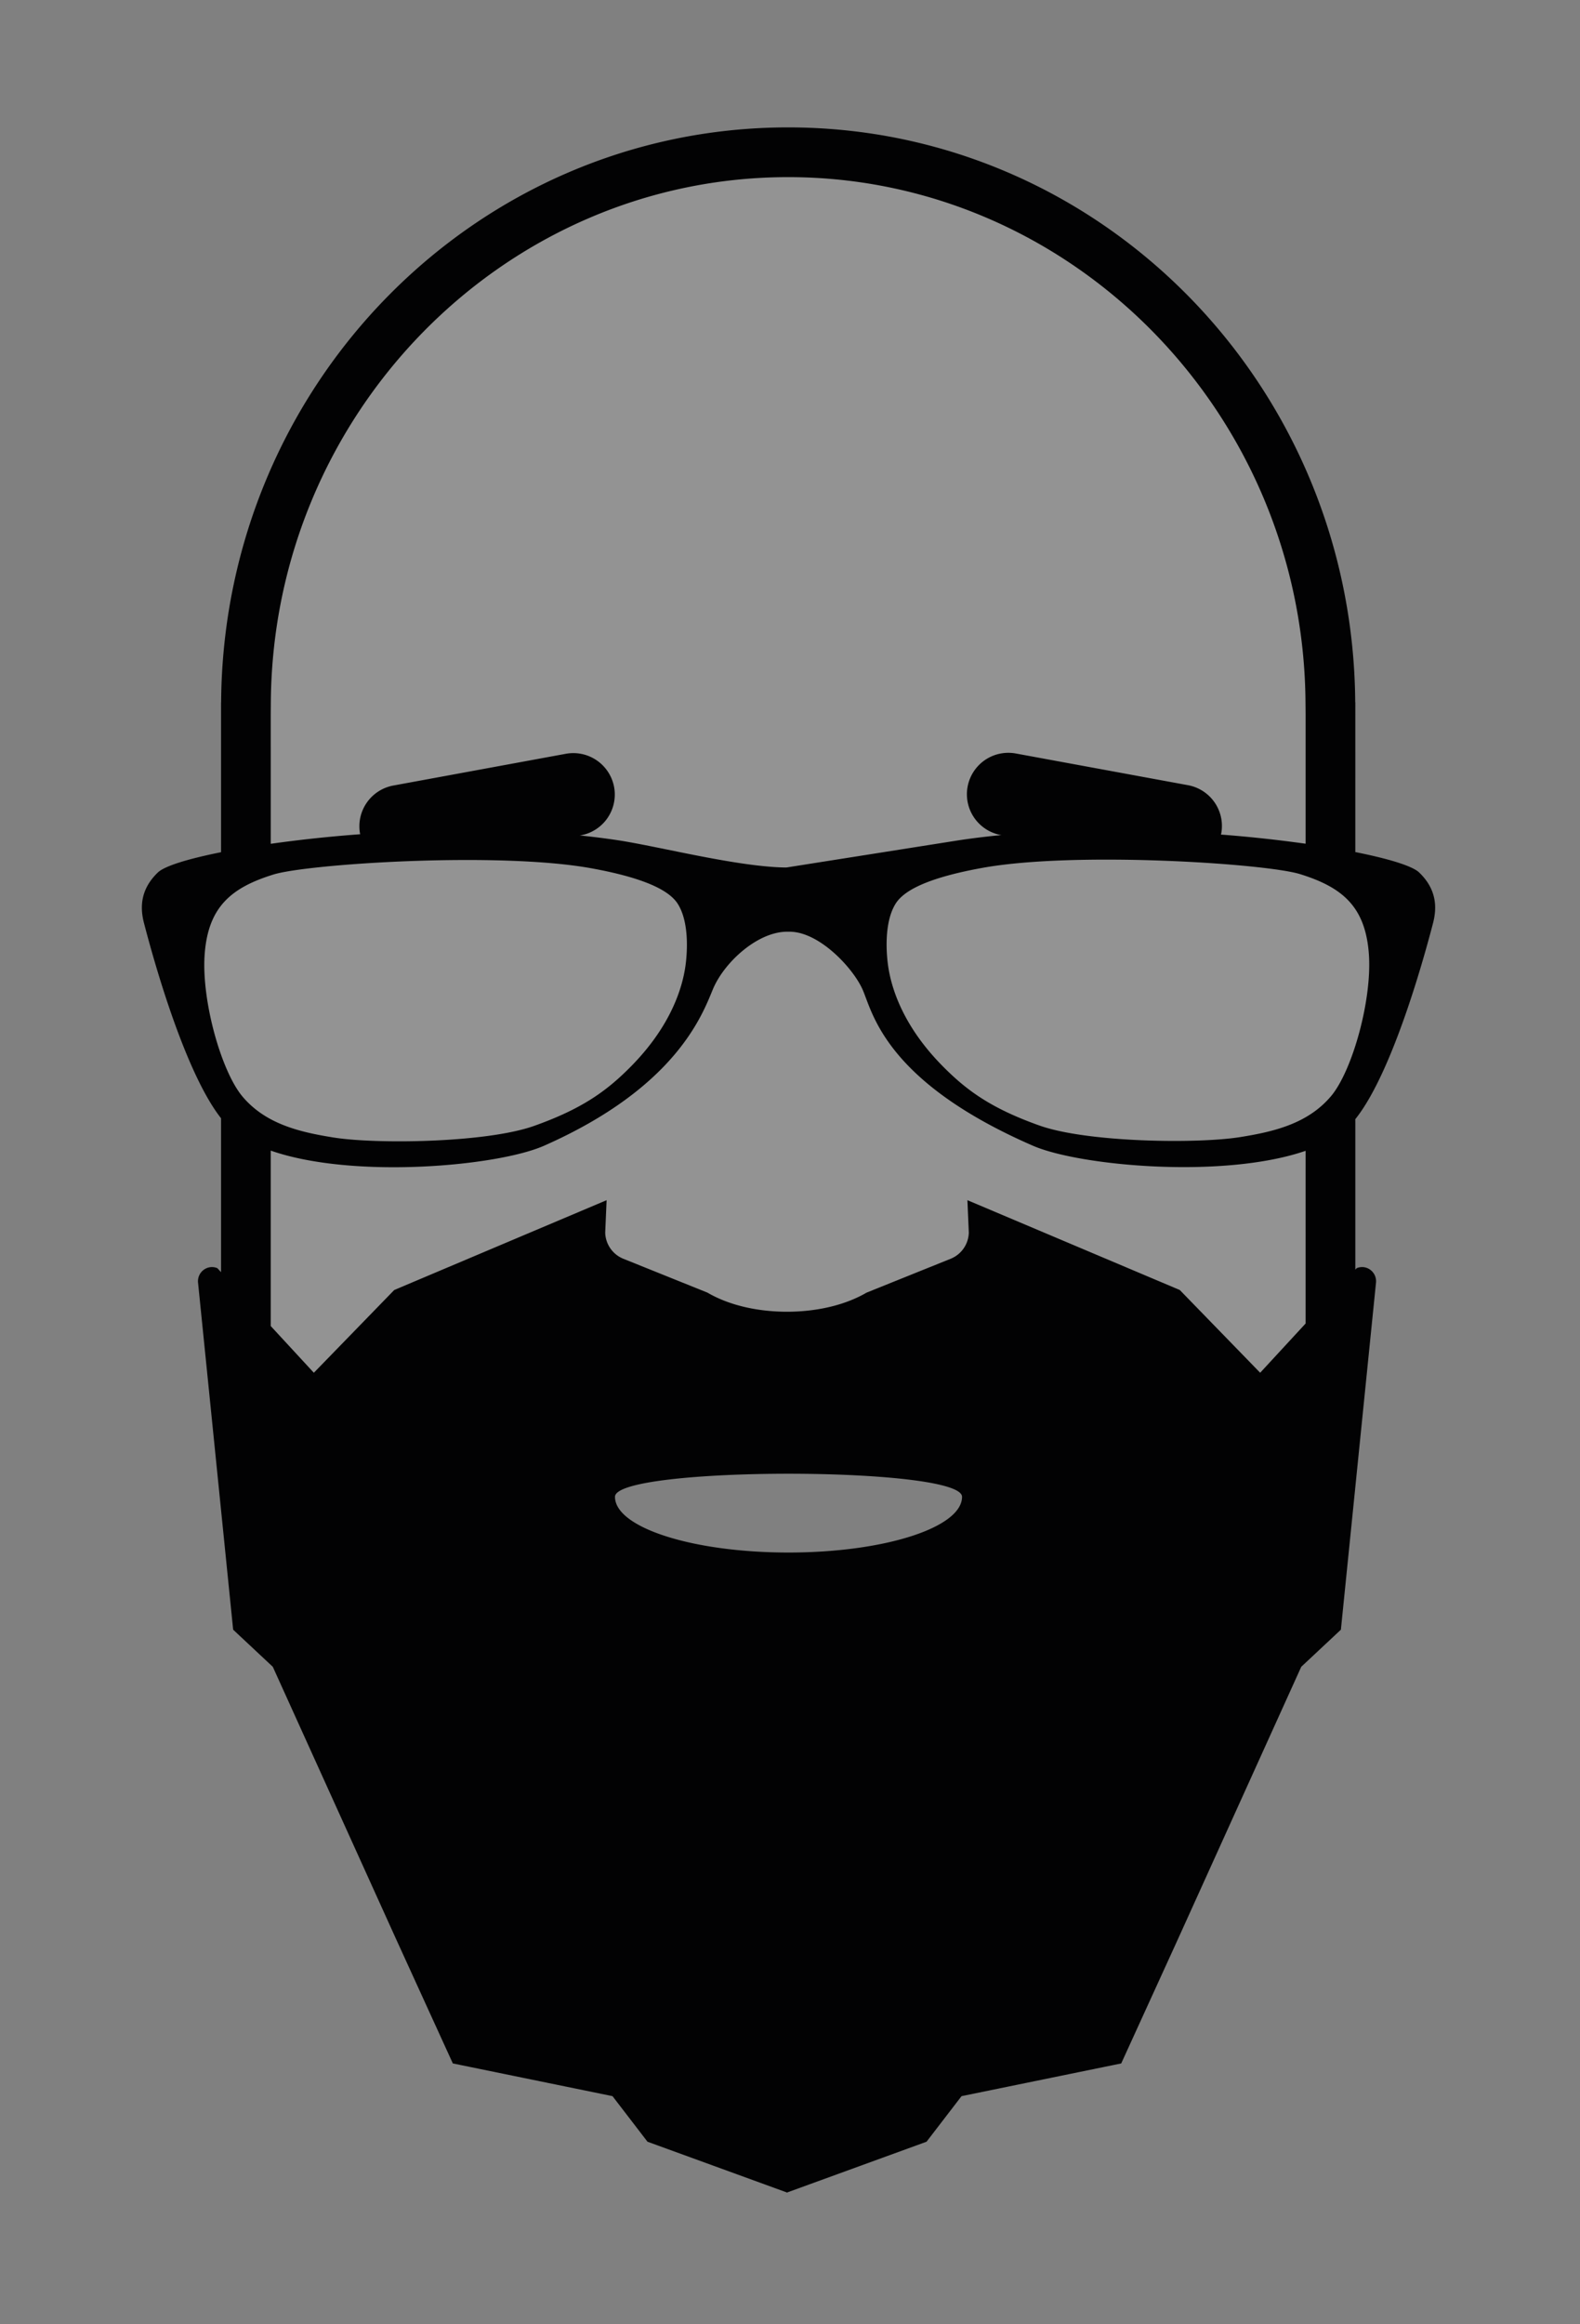
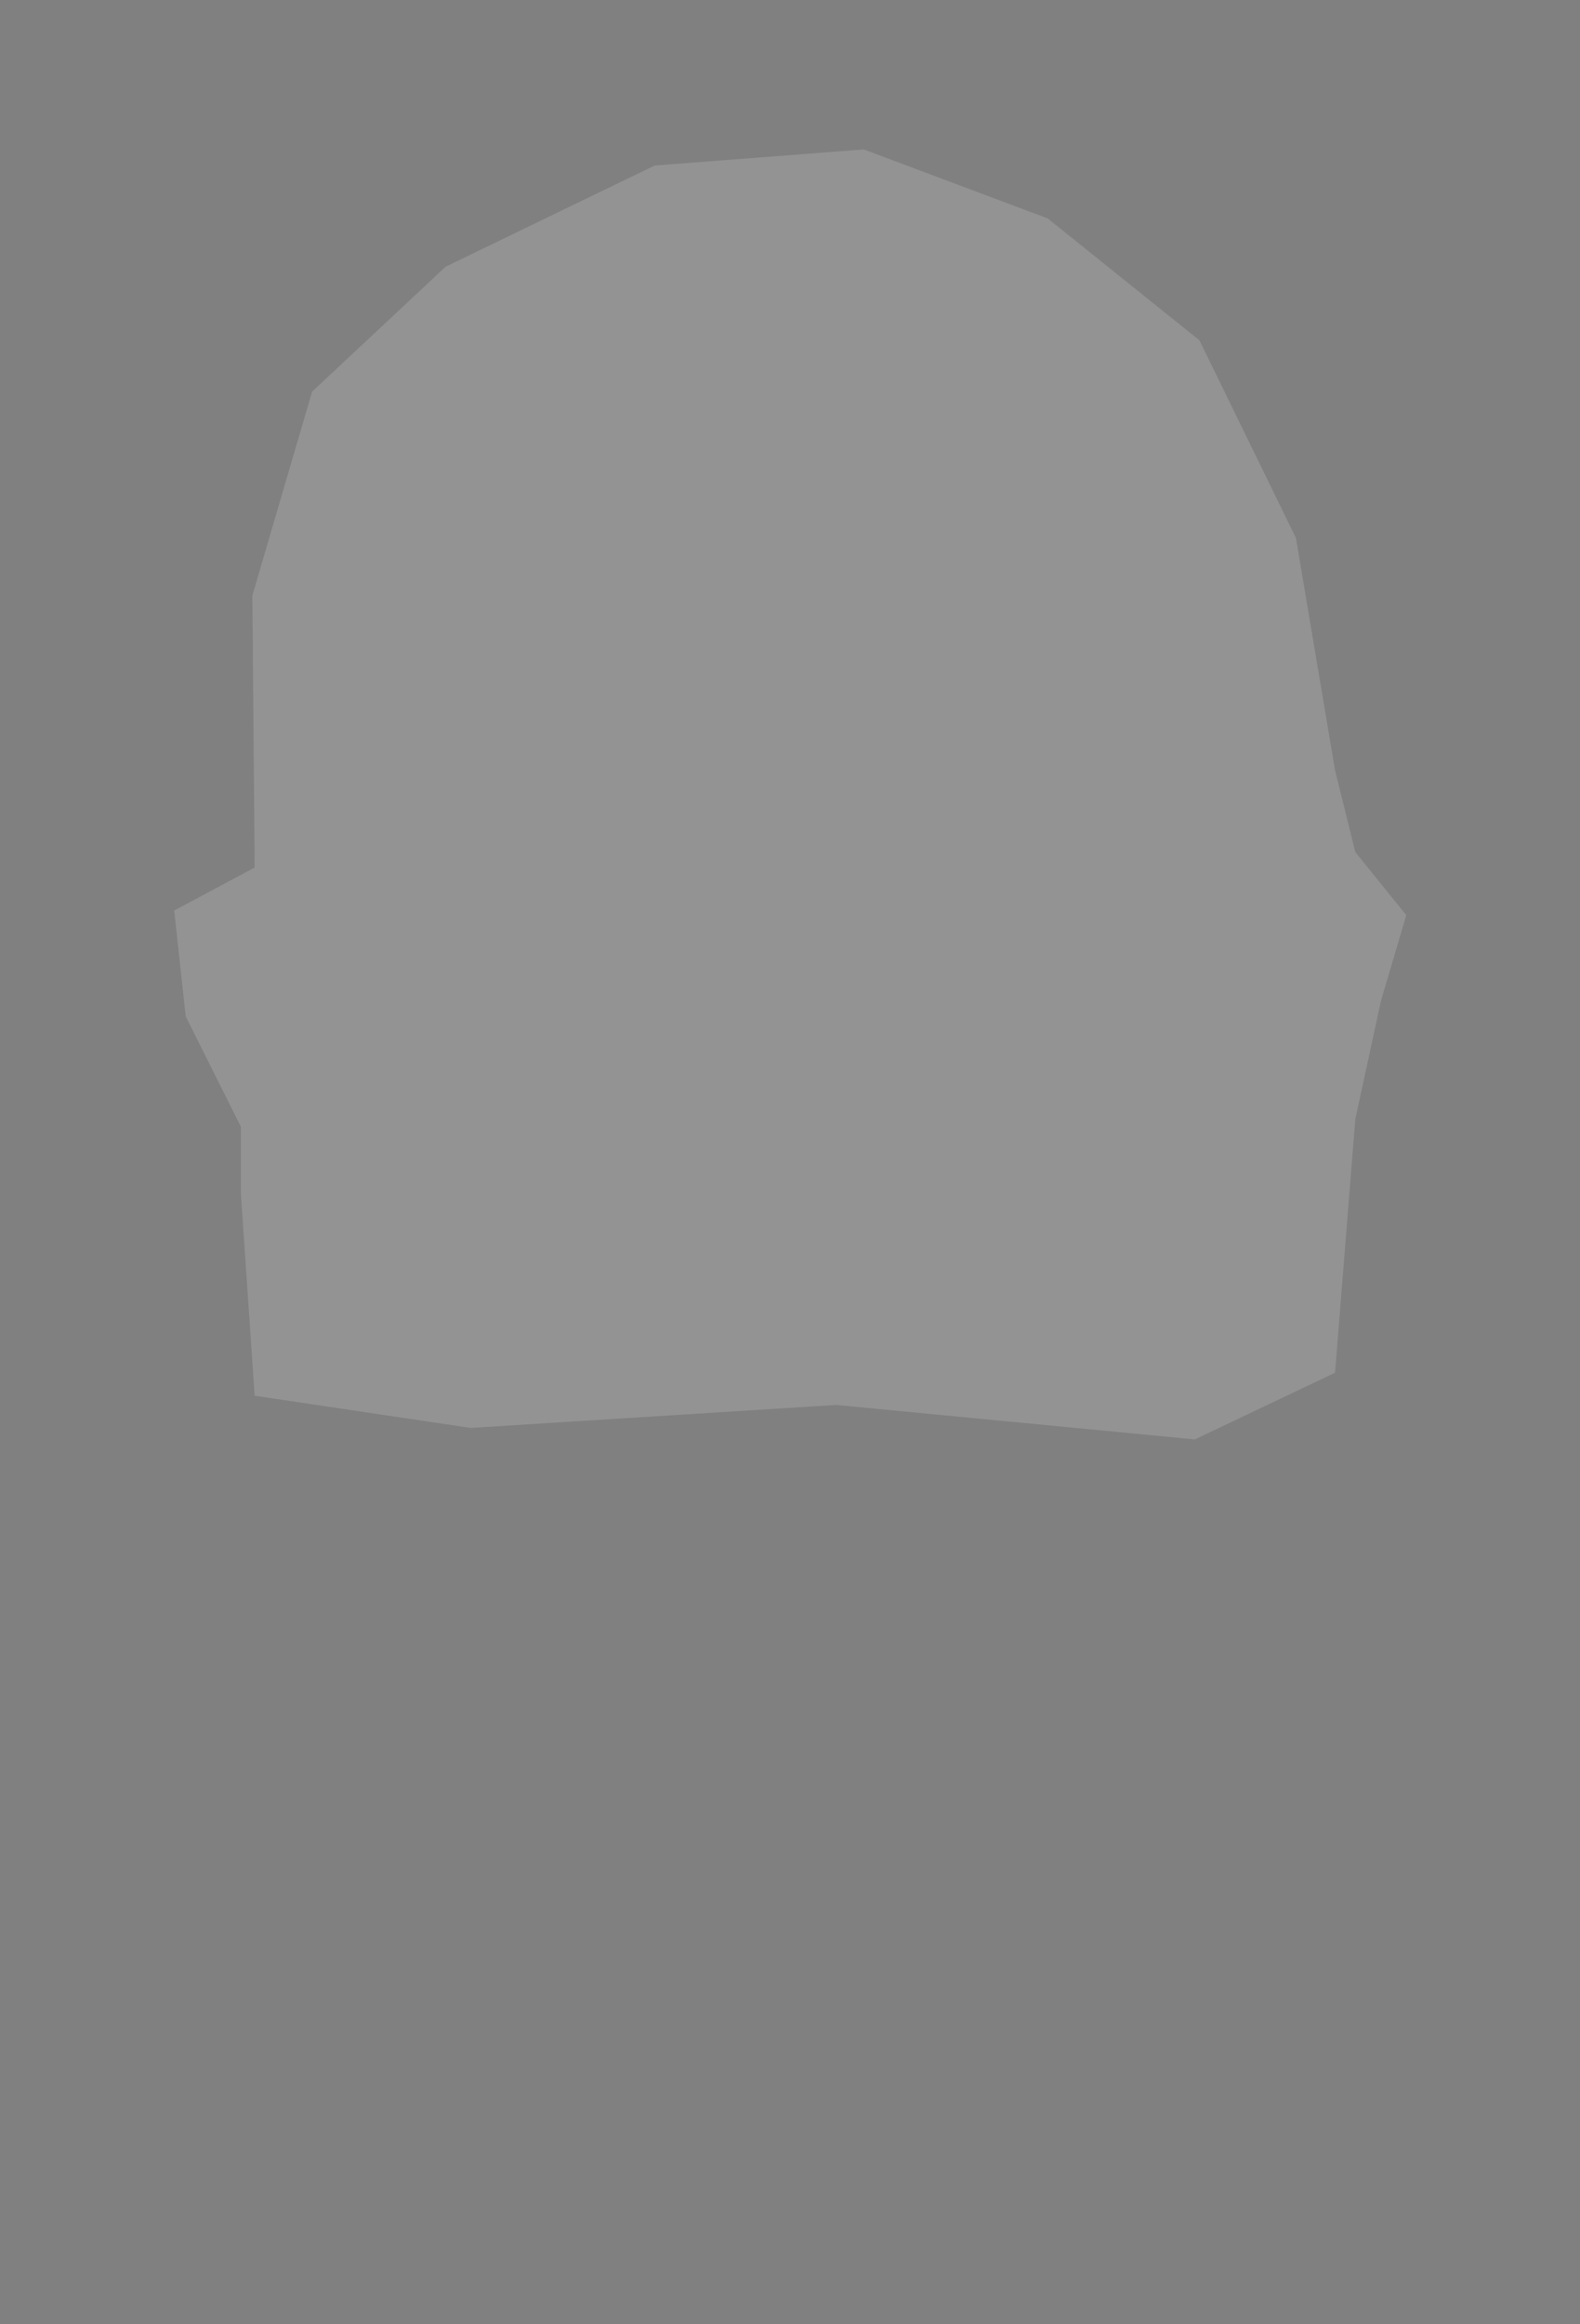
<svg xmlns="http://www.w3.org/2000/svg" data-bbox="13.148 11.802 119.853 191.329" viewBox="0 0 146.423 215.324" height="215.324" width="146.423" data-type="color">
  <rect x="0" y="0" width="146.423" height="215.324" fill="#808080" stroke="none" />
  <g>
    <path opacity=".15" fill="#ffffff" d="m60.666 15.335 19.385-1.491 17.042 6.39 14.06 11.291 8.947 18.32 3.622 21.516 1.88 7.577 4.723 5.844-2.343 7.922-2.38 10.976-1.88 23.495-12.995 6.177-33.232-3.195-33.872 2.13-20.024-2.983-1.278-18.746v-6.178l-5.113-10.225-1.065-9.8 7.456-3.988-.213-25.196 5.539-18.893 12.37-11.57z" data-color="1" />
-     <path d="M132.789 85.575c.349-1.308.466-3.092-1.283-4.756-.615-.586-2.782-1.259-5.904-1.881V65.06h-.01c-.193-29.446-23.642-53.258-52.55-53.258S20.685 35.615 20.492 65.06h-.007v.3l-.002.064.002.063V78.95c-3.09.619-5.232 1.286-5.844 1.869-1.748 1.664-1.631 3.448-1.282 4.756.32 1.198 3.418 13.312 7.126 18.024v14.258l-.342-.37c-.898-.38-1.874.343-1.791 1.328l3.255 32.163 3.674 3.438 11.377 25.12 5.307 11.625 14.798 3.031 3.242 4.222 12.9 4.695v.022l.03-.011.03.011v-.022l12.9-4.695 3.243-4.222 14.798-3.031 5.307-11.626 11.377-25.12 3.674-3.438 3.255-32.162c.082-.986-.893-1.709-1.791-1.328l-.126.136V103.68c3.735-4.655 6.865-16.9 7.187-18.105M25.09 66.205l.008-1.114c.176-26.843 21.683-48.681 47.943-48.681s47.767 21.838 47.943 48.681l.01 1.093v11.98a127 127 0 0 0-7.848-.848c.008-.037.024-.065.03-.104a3.84 3.84 0 0 0-3.081-4.47l-15.99-2.943a3.84 3.84 0 0 0-1.389 7.553l.108.01a73 73 0 0 0-3.972.484l-15.918 2.512a1 1 0 0 1-.118.009c-4.42-.051-11.643-1.924-15.522-2.52a72 72 0 0 0-3.582-.45l.117-.012a3.84 3.84 0 0 0 3.082-4.471 3.847 3.847 0 0 0-4.47-3.082L36.45 72.774a3.84 3.84 0 0 0-3.082 4.471c.003.015.009.025.012.04-2.987.223-5.79.532-8.289.887zm-2.615 35.385c-1.977-2.343-3.851-9.001-3.5-13.288.35-4.286 2.45-6.072 6.371-7.286 3.178-.984 20.866-2.143 29.479-.572 4.347.794 7.072 1.858 7.982 3.286 1.113 1.747.876 4.694.7 5.858-.28 1.857-1.26 5.358-4.971 9.144-2.32 2.368-4.621 4-9.033 5.572s-14.634 1.715-18.625 1.072c-3.05-.492-6.232-1.215-8.403-3.786m50.598 42.24c-8.882 0-16.081-2.311-16.081-5.162s32.162-2.851 32.162 0-7.2 5.162-16.081 5.162m47.92-21.216-4.21 4.56-7.449-7.665-19.682-8.322.13 3.014a2.69 2.69 0 0 1-1.67 2.409l-7.806 3.143c-2.034 1.19-4.704 1.771-7.377 1.768-2.67.001-5.335-.578-7.366-1.768l-7.805-3.142a2.69 2.69 0 0 1-1.672-2.41l.13-3.013-19.681 8.322-7.45 7.665-3.995-4.327v-16.253c7.65 2.666 21.035 1.445 25.328-.451 12.249-5.412 14.665-12.135 15.646-14.493 1.047-2.518 4.218-5.418 7.004-5.334 2.804-.084 6.04 3.397 6.905 5.435.91 2.143 2.16 8.48 15.755 14.392 4.291 1.865 17.61 3.102 25.266.47zm2.353-21.06c-2.17 2.571-5.352 3.295-8.402 3.786-3.992.643-14.215.5-18.626-1.072-4.41-1.571-6.712-3.204-9.032-5.572-3.712-3.786-4.692-7.286-4.972-9.144-.175-1.164-.412-4.111.7-5.857.91-1.429 3.635-2.493 7.983-3.286 8.612-1.572 26.3-.413 29.479.571 3.92 1.215 6.02 3 6.371 7.287.35 4.286-1.524 10.945-3.5 13.287" fill="#020203" data-color="2" />
  </g>
</svg>